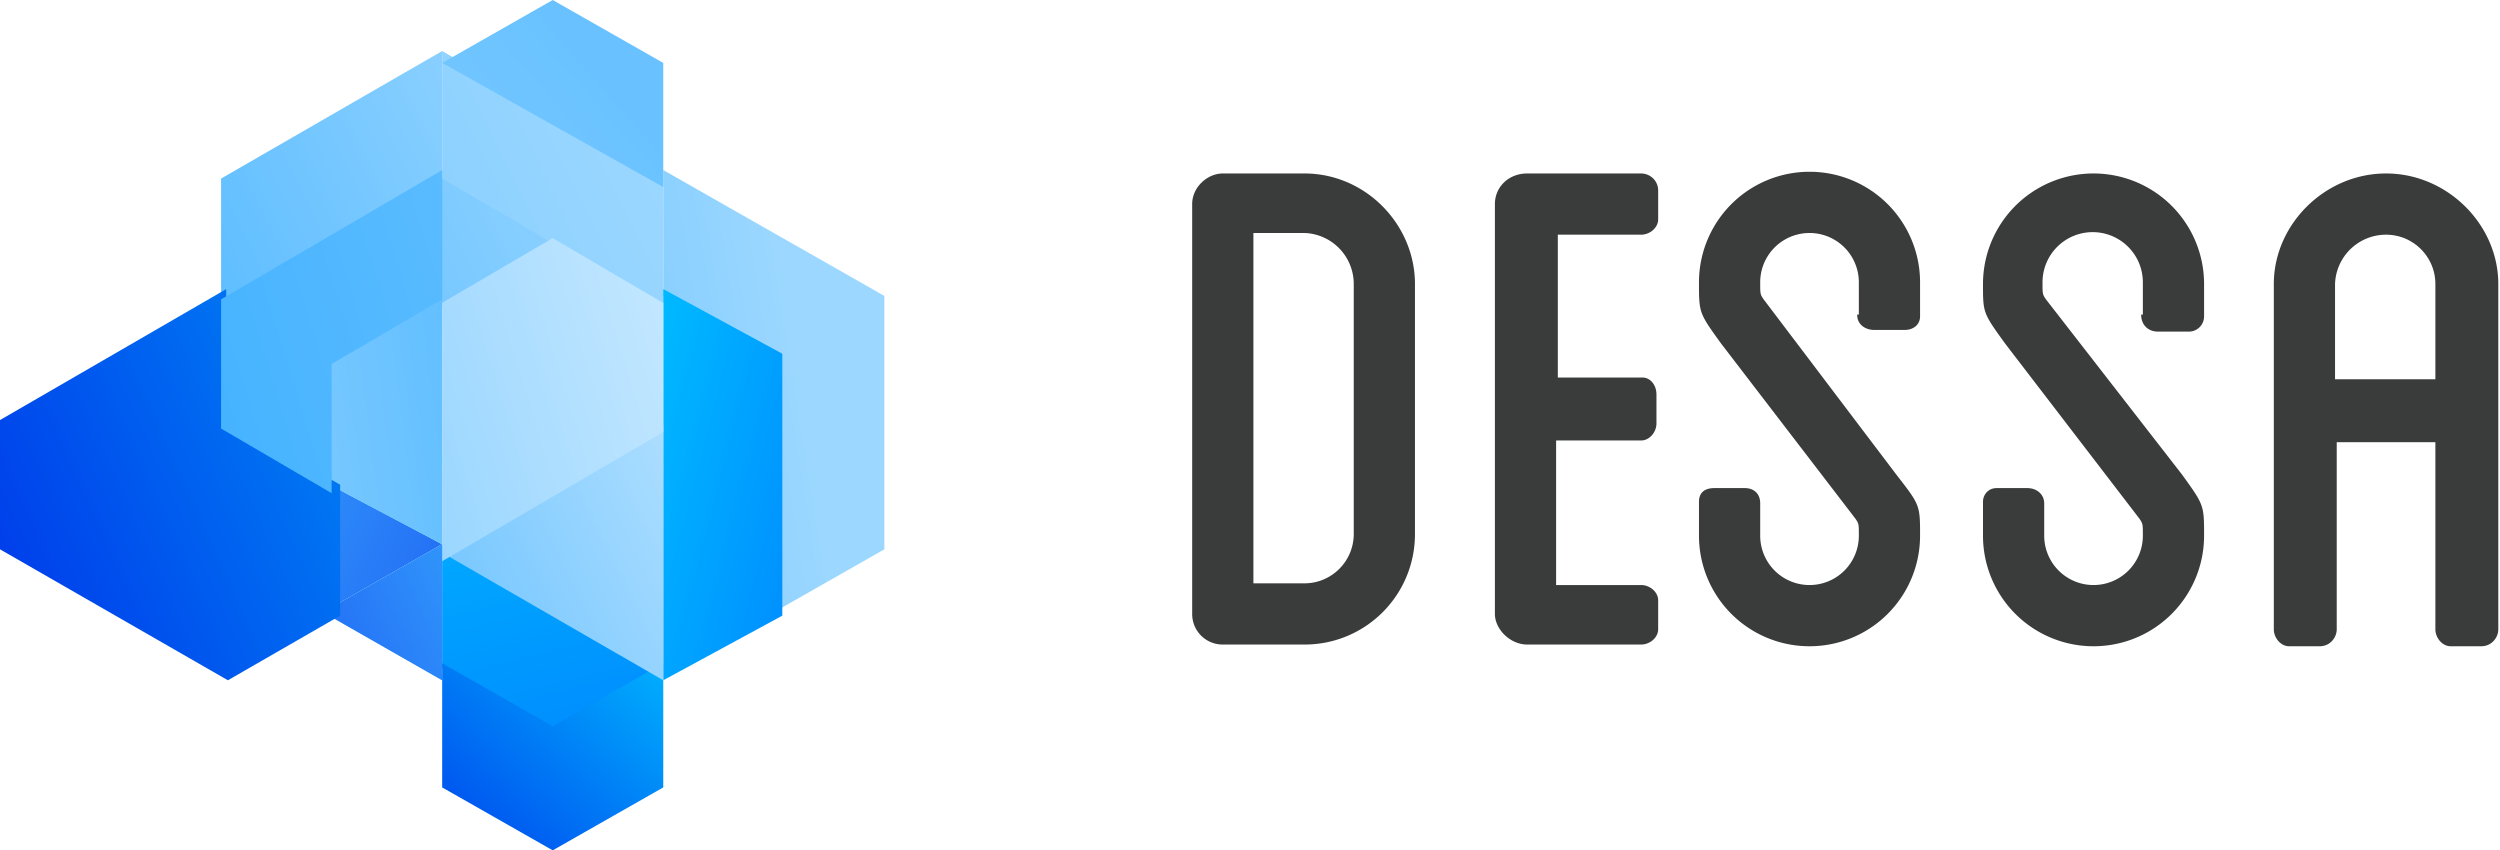
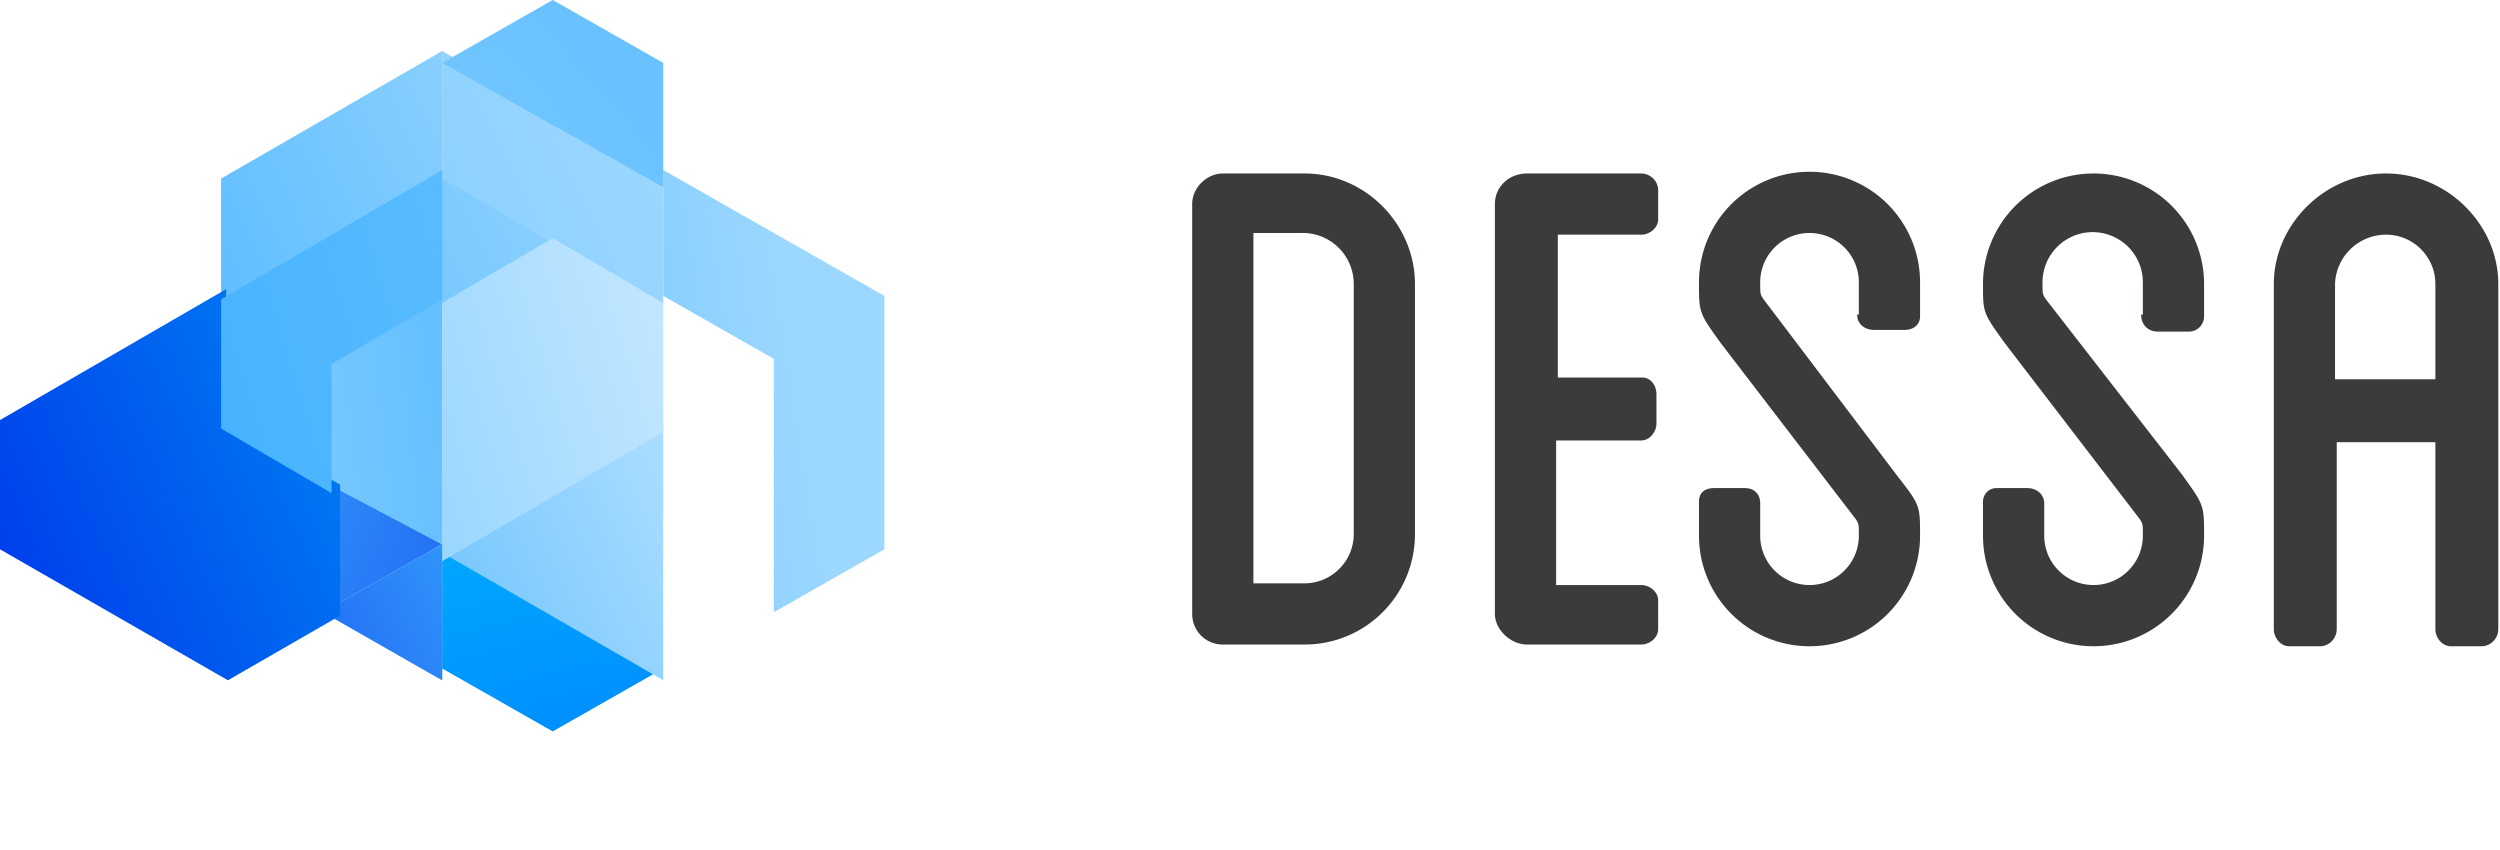
<svg xmlns="http://www.w3.org/2000/svg" width="147" height="50" viewBox="0 0 147 50">
  <defs>
    <linearGradient id="a" x1="508.5%" x2="-145.7%" y1="316.6%" y2="-28.4%">
      <stop offset=".2%" stop-color="#0000E2" />
      <stop offset="100%" stop-color="#38ADFF" />
    </linearGradient>
    <linearGradient id="b" x1="160.8%" x2="-118.1%" y1="-11.9%" y2="144%">
      <stop offset=".3%" stop-color="#9BD7FF" />
      <stop offset="100%" stop-color="#38ADFF" />
    </linearGradient>
    <linearGradient id="c" x1="318.2%" x2="-239.6%" y1="-249%" y2="372.9%">
      <stop offset=".3%" stop-color="#9BD7FF" />
      <stop offset="100%" stop-color="#38ADFF" />
    </linearGradient>
    <linearGradient id="d" x1="137.3%" x2="-435.4%" y1="-47.7%" y2="595.9%">
      <stop offset=".3%" stop-color="#9BD7FF" />
      <stop offset="100%" stop-color="#38ADFF" />
    </linearGradient>
    <linearGradient id="e" x1="58.8%" x2="-218.7%" y1="40%" y2="129.3%">
      <stop offset=".3%" stop-color="#9BD7FF" />
      <stop offset="100%" stop-color="#38ADFF" />
    </linearGradient>
    <linearGradient id="f" x1="181.8%" x2="-96.6%" y1="-65.3%" y2="142.8%">
      <stop offset=".3%" stop-color="#9BD7FF" />
      <stop offset="100%" stop-color="#38ADFF" />
    </linearGradient>
    <linearGradient id="g" x1="124.4%" x2="8.6%" y1="319.4%" y2="-74.4%">
      <stop offset=".2%" stop-color="#005AFF" />
      <stop offset="100%" stop-color="#00B8FF" />
    </linearGradient>
    <linearGradient id="h" x1="423.7%" x2="-132.3%" y1="-370.4%" y2="255%">
      <stop offset=".3%" stop-color="#9BD7FF" />
      <stop offset="100%" stop-color="#38ADFF" />
    </linearGradient>
    <linearGradient id="i" x1="423.7%" x2="-132.3%" y1="-370.4%" y2="255%">
      <stop offset=".3%" stop-color="#CDEBFF" />
      <stop offset="100%" stop-color="#69C2FF" />
    </linearGradient>
    <linearGradient id="j" x1="178.8%" x2="-379.1%" y1="-94.5%" y2="530.9%">
      <stop offset=".3%" stop-color="#9BD7FF" />
      <stop offset="100%" stop-color="#38ADFF" />
    </linearGradient>
    <linearGradient id="k" x1="178.8%" x2="-379.1%" y1="-94.5%" y2="530.9%">
      <stop offset=".3%" stop-color="#9BD7FF" />
      <stop offset="100%" stop-color="#69C2FF" />
    </linearGradient>
    <linearGradient id="l" x1="178.8%" x2="-379.1%" y1="-94.5%" y2="530.9%">
      <stop offset=".3%" stop-color="#CDEBFF" />
      <stop offset="100%" stop-color="#69C2FF" />
    </linearGradient>
    <linearGradient id="m" x1="380.6%" x2="-177.3%" y1="-320.7%" y2="304.7%">
      <stop offset=".3%" stop-color="#9BD7FF" />
      <stop offset="100%" stop-color="#38ADFF" />
    </linearGradient>
    <linearGradient id="n" x1="380.6%" x2="-177.3%" y1="-320.7%" y2="304.7%">
      <stop offset=".3%" stop-color="#CDEBFF" />
      <stop offset="100%" stop-color="#69C2FF" />
    </linearGradient>
    <linearGradient id="o" x1="534.1%" x2="-120.1%" y1="562.1%" y2="-130%">
      <stop offset=".2%" stop-color="#0000E2" />
      <stop offset="100%" stop-color="#38ADFF" />
    </linearGradient>
    <linearGradient id="p" x1="431.9%" x2="-124.1%" y1="-139.1%" y2="172.7%">
      <stop offset=".3%" stop-color="#9BD7FF" />
      <stop offset="100%" stop-color="#38ADFF" />
    </linearGradient>
    <linearGradient id="q" x1="-319.9%" x2="193.4%" y1="272.9%" y2="-1.7%">
      <stop offset=".2%" stop-color="#0000E2" />
      <stop offset="100%" stop-color="#38ADFF" />
    </linearGradient>
    <linearGradient id="r" x1="406.9%" x2="-150.9%" y1="-348%" y2="273.9%">
      <stop offset=".3%" stop-color="#9BD7FF" />
      <stop offset="100%" stop-color="#38ADFF" />
    </linearGradient>
    <linearGradient id="s" x1="-496%" x2="472.9%" y1="612.1%" y2="-385.5%">
      <stop offset=".2%" stop-color="#0000E2" />
      <stop offset="100%" stop-color="#00D0FF" />
    </linearGradient>
    <linearGradient id="t" x1="-346.8%" x2="168.1%" y1="471.9%" y2="-75.7%">
      <stop offset=".2%" stop-color="#0000E2" />
      <stop offset="100%" stop-color="#38ADFF" />
    </linearGradient>
    <linearGradient id="u" x1="205.4%" x2="-354.2%" y1="-123.8%" y2="501.6%">
      <stop offset=".3%" stop-color="#9BD7FF" />
      <stop offset="100%" stop-color="#38ADFF" />
    </linearGradient>
    <linearGradient id="v" x1="205.4%" x2="-354.2%" y1="-123.8%" y2="501.6%">
      <stop offset=".3%" stop-color="#CDEBFF" />
      <stop offset="100%" stop-color="#69C2FF" />
    </linearGradient>
    <linearGradient id="w" x1="205.4%" x2="-354.2%" y1="-123.8%" y2="501.6%">
      <stop offset=".3%" stop-color="#69C2FF" />
      <stop offset="100%" stop-color="#38ADFF" />
    </linearGradient>
    <linearGradient id="x" x1="353.3%" x2="-202.7%" y1="-22.6%" y2="133.4%">
      <stop offset=".3%" stop-color="#9BD7FF" />
      <stop offset="100%" stop-color="#38ADFF" />
    </linearGradient>
    <linearGradient id="y" x1="353.3%" x2="-202.7%" y1="-22.6%" y2="133.4%">
      <stop offset=".3%" stop-color="#CDEBFF" />
      <stop offset="100%" stop-color="#69C2FF" />
    </linearGradient>
    <linearGradient id="z" x1="353.3%" x2="-202.7%" y1="-22.6%" y2="133.4%">
      <stop offset=".3%" stop-color="#38ADFF" />
      <stop offset="100%" stop-color="#9BD7FF" />
    </linearGradient>
    <linearGradient id="A" x1="301.7%" x2="-256.1%" y1="-230.7%" y2="391.2%">
      <stop offset=".3%" stop-color="#9BD7FF" />
      <stop offset="100%" stop-color="#38ADFF" />
    </linearGradient>
    <linearGradient id="B" x1="301.7%" x2="-256.1%" y1="-230.7%" y2="391.2%">
      <stop offset=".3%" stop-color="#CDEBFF" />
      <stop offset="100%" stop-color="#69C2FF" />
    </linearGradient>
    <linearGradient id="C" x1="301.7%" x2="-256.1%" y1="-230.7%" y2="391.2%">
      <stop offset=".3%" stop-color="#69C2FF" />
      <stop offset="100%" stop-color="#38ADFF" />
    </linearGradient>
    <linearGradient id="D" x1="301.7%" x2="-256.1%" y1="-230.7%" y2="391.2%">
      <stop offset=".3%" stop-color="#38ADFF" />
      <stop offset="100%" stop-color="#9BD7FF" />
    </linearGradient>
    <linearGradient id="E" x1="178.8%" x2="-379.1%" y1="-47.2%" y2="265.5%">
      <stop offset=".3%" stop-color="#9BD7FF" />
      <stop offset="100%" stop-color="#38ADFF" />
    </linearGradient>
    <linearGradient id="F" x1="178.8%" x2="-379.1%" y1="-47.2%" y2="265.5%">
      <stop offset=".3%" stop-color="#CDEBFF" />
      <stop offset="100%" stop-color="#69C2FF" />
    </linearGradient>
    <linearGradient id="G" x1="178.8%" x2="-379.1%" y1="-47.2%" y2="265.5%">
      <stop offset=".3%" stop-color="#69C2FF" />
      <stop offset="100%" stop-color="#38ADFF" />
    </linearGradient>
    <linearGradient id="H" x1="100.8%" x2="-77.4%" y1="-16.3%" y2="158.4%">
      <stop offset=".2%" stop-color="#00B8FF" />
      <stop offset="100%" stop-color="#0000E2" />
    </linearGradient>
    <linearGradient id="I" x1="-91.1%" x2="231.6%" y1="131.5%" y2="-35.6%">
      <stop offset=".2%" stop-color="#0000E2" />
      <stop offset="100%" stop-color="#00D0FF" />
    </linearGradient>
    <linearGradient id="J" x1="199.4%" x2="-79.5%" y1="-8%" y2="116.8%">
      <stop offset=".3%" stop-color="#69C2FF" />
      <stop offset="100%" stop-color="#38ADFF" />
    </linearGradient>
    <linearGradient id="K" x1="90.1%" x2="-187.9%" y1="27.4%" y2="184.2%">
      <stop offset=".3%" stop-color="#9BD7FF" />
      <stop offset="100%" stop-color="#69C2FF" />
    </linearGradient>
    <linearGradient id="L" x1="77.1%" x2="-201.8%" y1="46.5%" y2="255%">
      <stop offset=".3%" stop-color="#69C2FF" />
      <stop offset="100%" stop-color="#9BD7FF" />
    </linearGradient>
    <linearGradient id="M" x1="226.4%" x2="-4%" y1="209%" y2="12.1%">
      <stop offset=".2%" stop-color="#005AFF" />
      <stop offset="100%" stop-color="#00B8FF" />
    </linearGradient>
    <linearGradient id="N" x1="181.8%" x2="-96.7%" y1="1.2%" y2="157.3%">
      <stop offset=".3%" stop-color="#CDEBFF" />
      <stop offset="100%" stop-color="#38ADFF" />
    </linearGradient>
    <linearGradient id="O" x1="129.3%" x2="-149.2%" y1="4.3%" y2="129.1%">
      <stop offset=".3%" stop-color="#CDEBFF" />
      <stop offset="100%" stop-color="#69C2FF" />
    </linearGradient>
  </defs>
  <g fill="none" fill-rule="nonzero">
    <g fill="#3A3C3B">
      <path d="M83.2 16.7v14.7c0 3.6-2.9 6.5-6.5 6.5h-4.8c-1 0-1.8-.8-1.8-1.8V12c0-1 .9-1.8 1.8-1.8h4.8c3.6 0 6.5 3 6.5 6.5zm-3.6 0a3 3 0 0 0-2.9-3h-3v20.6h3c1.6 0 2.9-1.3 2.9-2.9V16.7zM91.6 13.8v8.4h5c.4 0 .8.4.8 1v1.7c0 .5-.4 1-.9 1h-5v8.5h5c.5 0 1 .4 1 .9V37c0 .5-.5.9-1 .9h-6.7c-1 0-1.9-.9-1.9-1.8V12c0-1 .8-1.8 1.9-1.8h6.7c.5 0 1 .4 1 1v1.7c0 .5-.5.9-1 .9h-5zM109.3 18.5v-1.9a2.9 2.9 0 0 0-5.8 0c0 .7 0 .7.2 1l7.8 10.3c1.4 1.8 1.4 1.8 1.4 3.6a6.5 6.5 0 0 1-13 0v-2c0-.5.3-.8.9-.8h1.8c.5 0 .9.3.9.9v1.9a2.9 2.9 0 0 0 5.8 0c0-.7 0-.7-.2-1l-7.9-10.3c-1.3-1.8-1.3-1.8-1.3-3.6a6.5 6.5 0 0 1 13 0v2c0 .5-.4.8-.9.8h-1.8c-.5 0-1-.3-1-.9zM126 18.5v-1.9a2.9 2.9 0 0 0-5.9 0c0 .7 0 .7.2 1l8 10.3c1.3 1.8 1.3 1.8 1.3 3.6a6.5 6.5 0 0 1-13 0v-2c0-.4.3-.8.8-.8h1.8c.6 0 1 .4 1 .9v1.9a2.9 2.9 0 0 0 5.8 0c0-.7 0-.7-.2-1l-7.9-10.3c-1.3-1.8-1.3-1.8-1.3-3.5a6.5 6.5 0 0 1 13 0v1.9c0 .5-.4.9-.9.9h-1.8c-.6 0-1-.4-1-1zM146.9 16.7V37c0 .5-.4 1-1 1h-1.8c-.5 0-.9-.5-.9-1V26h-5.8V37c0 .5-.4 1-1 1h-1.8c-.5 0-.9-.5-.9-1V16.7c0-3.5 3-6.5 6.6-6.5 3.6 0 6.6 3 6.6 6.5zm-3.7 0c0-1.6-1.3-2.9-2.9-2.9a3 3 0 0 0-3 2.9v5.6h5.9v-5.6z" />
    </g>
    <path fill="url(#a)" d="M19 36l7-4-7-4z" />
    <path fill="url(#b)" d="M26 3l-13 7.5V18l13-7.5z" />
    <path fill="url(#c)" d="M40 40l-7 4z" />
    <path fill="url(#d)" d="M33 13l6 4z" />
    <path fill="url(#e)" d="M39 10v7.4l6.5 3.7V36l6.5-3.7V17.4z" />
    <path fill="url(#f)" d="M39 39.3L26 32v7.3l6.5 3.7 6.5-3.7z" />
    <path fill="url(#g)" d="M39 39.3L26 32v7.3l6.5 3.7z" />
    <path fill="url(#h)" d="M13 25l7 4z" />
    <path fill="url(#i)" d="M13 25l7 4z" />
    <path fill="url(#j)" d="M33 14l-7-4 7 4z" />
    <path fill="url(#k)" d="M33 14l-7-4 7 4z" />
-     <path fill="url(#l)" d="M33 14l-7-4 7 4z" />
-     <path fill="url(#m)" d="M19 28l7 4-7-4z" />
    <path fill="url(#n)" d="M19 28l7 4-7-4z" />
    <path fill="url(#o)" d="M19 28l7 4-7-4z" />
    <path fill="url(#p)" d="M19 36l7 4v-8z" />
    <path fill="url(#q)" d="M19 36l7 4v-8z" />
    <path fill="url(#r)" d="M19 36l7-4z" />
    <path fill="url(#s)" d="M19 36l7-4z" />
    <path fill="url(#t)" d="M19 36l7-4z" />
    <path fill="url(#u)" d="M33 13l-7 4z" />
    <path fill="url(#v)" d="M33 13l-7 4z" />
    <path fill="url(#w)" d="M33 13l-7 4z" />
    <path fill="url(#x)" d="M19 20.8v7.5l7 3.7V17z" />
    <path fill="url(#y)" d="M19 20.8v7.5l7 3.7V17z" />
    <path fill="url(#z)" d="M19 20.8v7.5l7 3.7V17z" />
    <path fill="url(#A)" d="M26 17l-7 4 7-4z" />
    <path fill="url(#B)" d="M26 17l-7 4 7-4z" />
    <path fill="url(#C)" d="M26 17l-7 4 7-4z" />
-     <path fill="url(#D)" d="M26 17l-7 4 7-4z" />
+     <path fill="url(#D)" d="M26 17z" />
    <path fill="url(#E)" d="M26 10v8l7-4z" />
-     <path fill="url(#F)" d="M26 10v8l7-4z" />
    <path fill="url(#G)" d="M26 10v8l7-4z" />
    <path fill="url(#E)" d="M26 10v8l7-4z" />
-     <path fill="url(#H)" d="M26 39v7.3l6.5 3.7 6.5-3.7V39l-6.5 3.7z" />
    <path fill="url(#I)" d="M20 28.5l-6.7-3.8V17L0 24.7v7.6L13.4 40l6.6-3.8z" />
    <path fill="url(#J)" d="M19.5 29v-7.6l6.5-3.8V10l-13 7.6v7.6z" />
    <path fill="url(#K)" d="M26 10.5l6.5 3.8v-.1l6.3 3.7.2.1v-7.5L26 3z" />
    <path fill="url(#L)" d="M39 3.7L32.5 0 26 3.7 39 11z" />
-     <path fill="url(#M)" d="M39 17v23l7-3.8V20.8z" />
    <path fill="url(#N)" d="M39 40V25l-13 7.5z" />
    <path fill="url(#O)" d="M32.5 14L26 17.8V33l13-7.6v-7.6l-.2-.1z" />
  </g>
</svg>